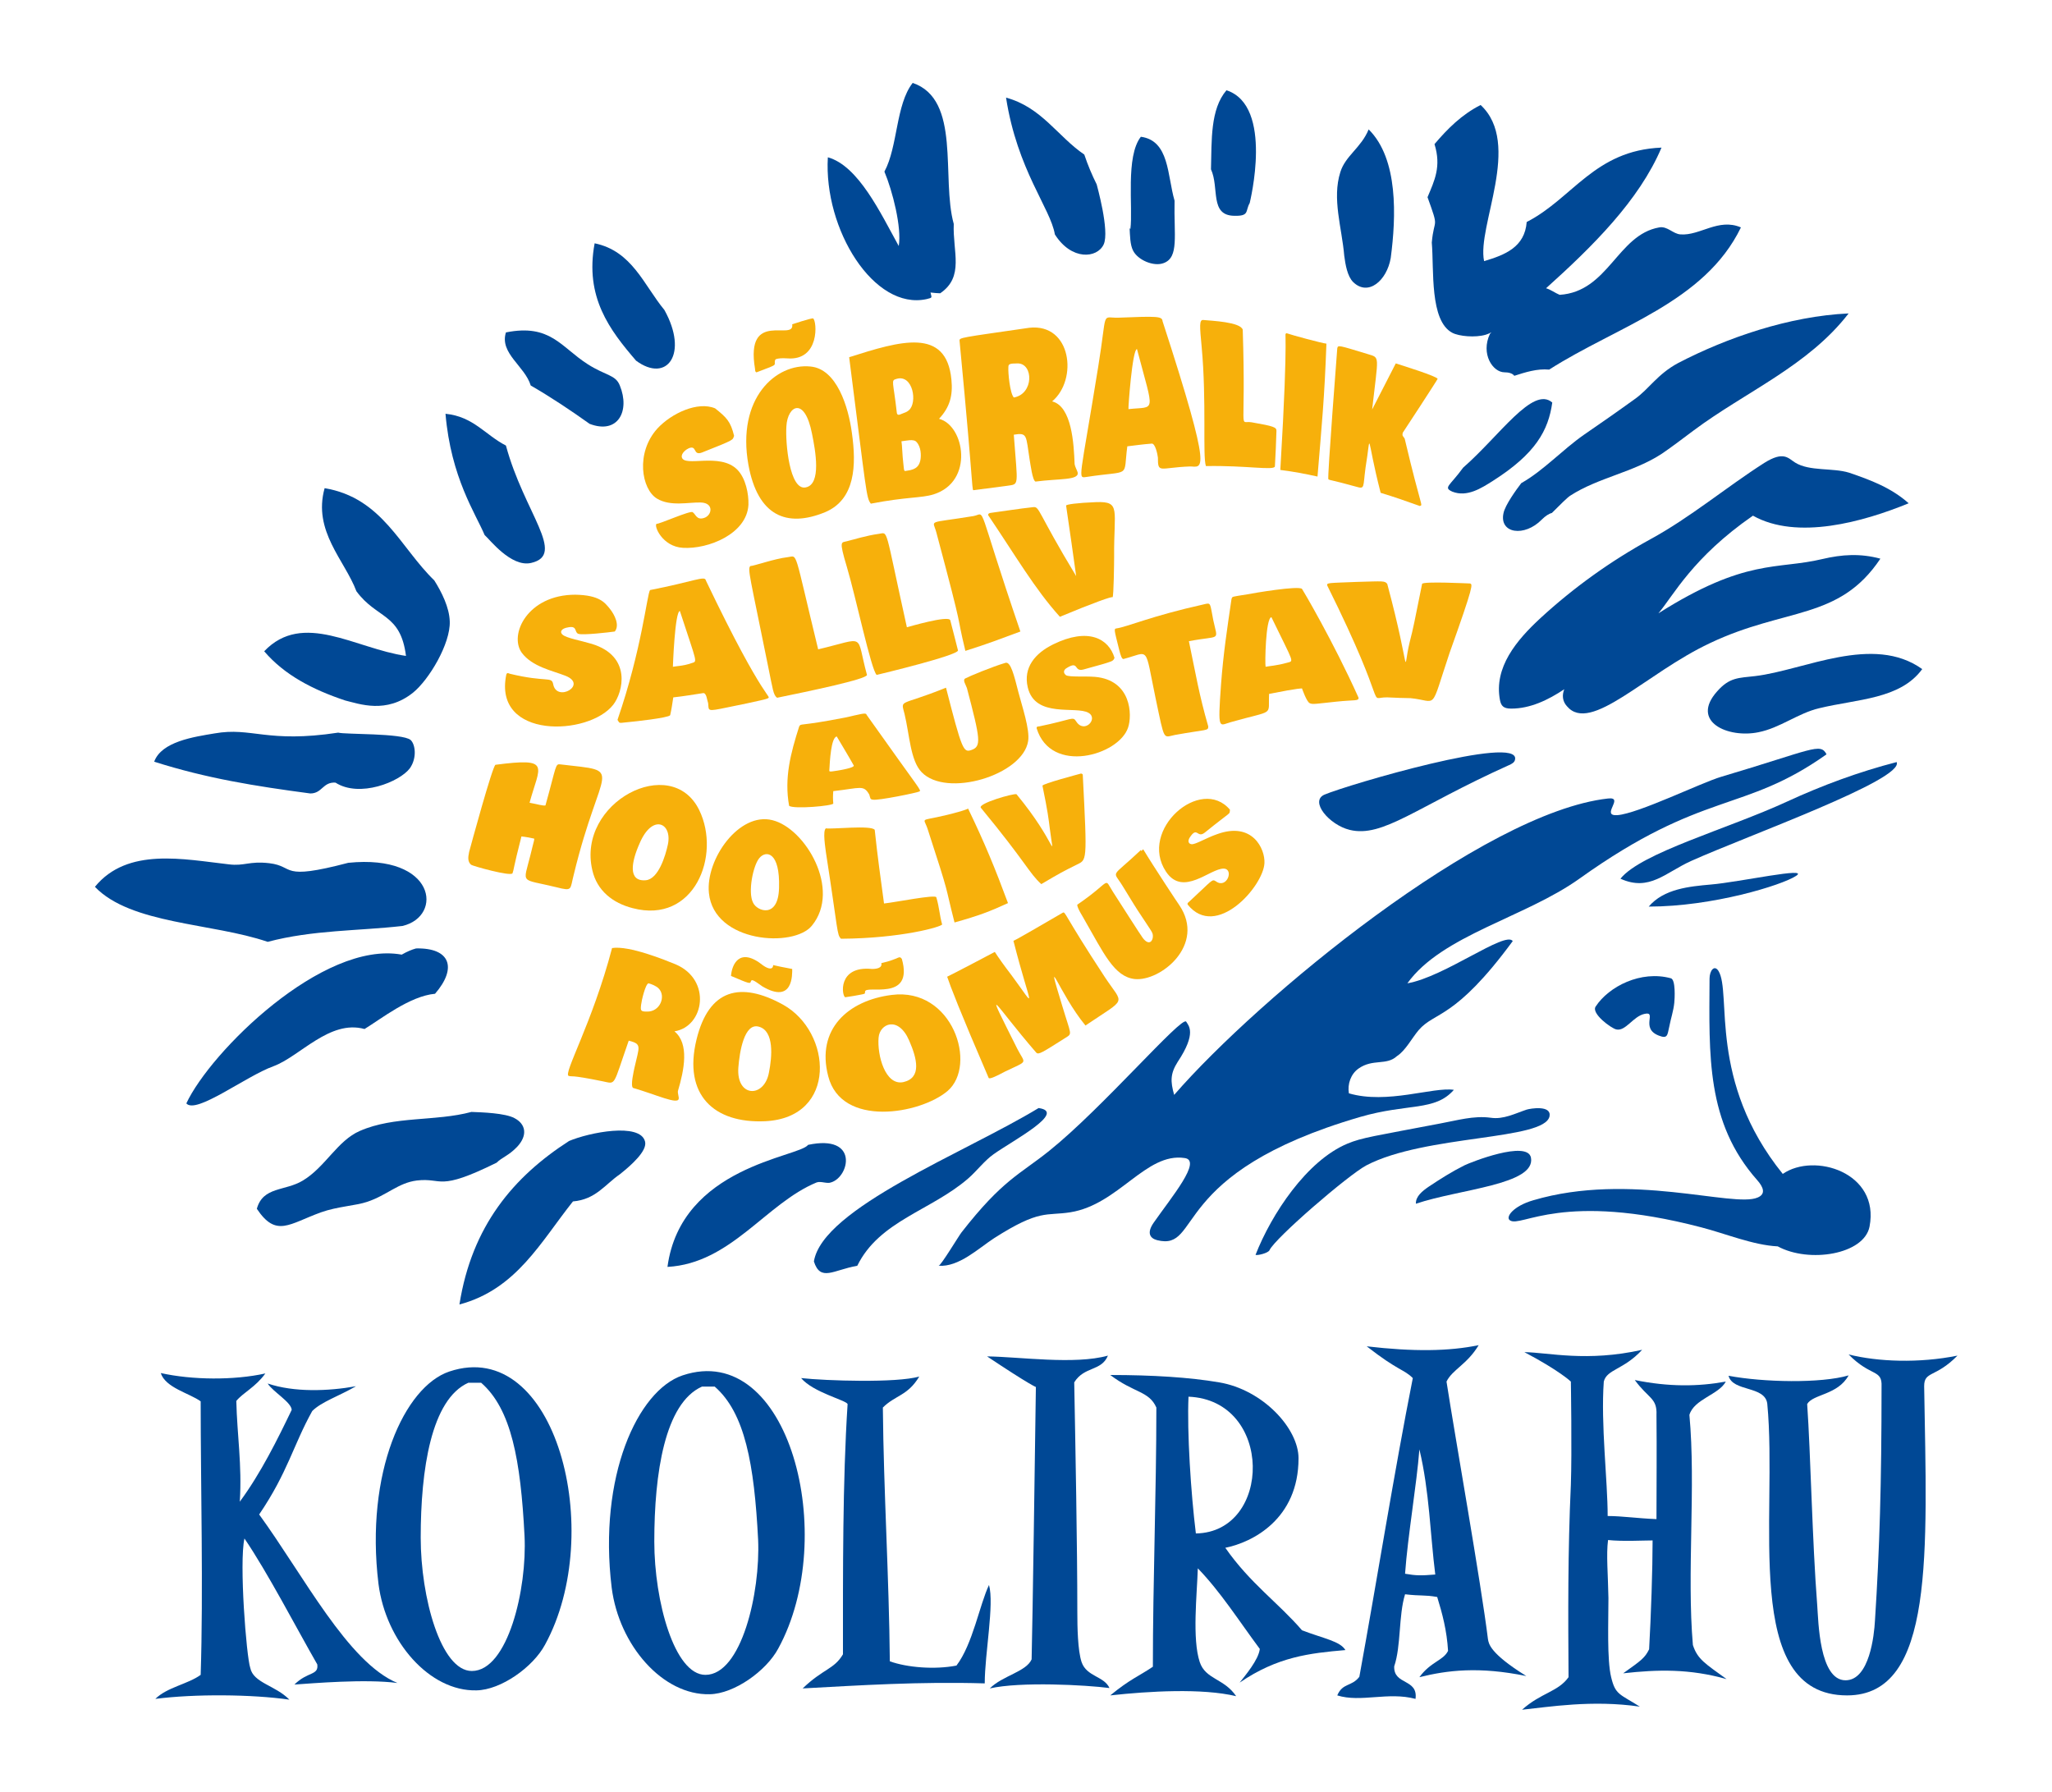
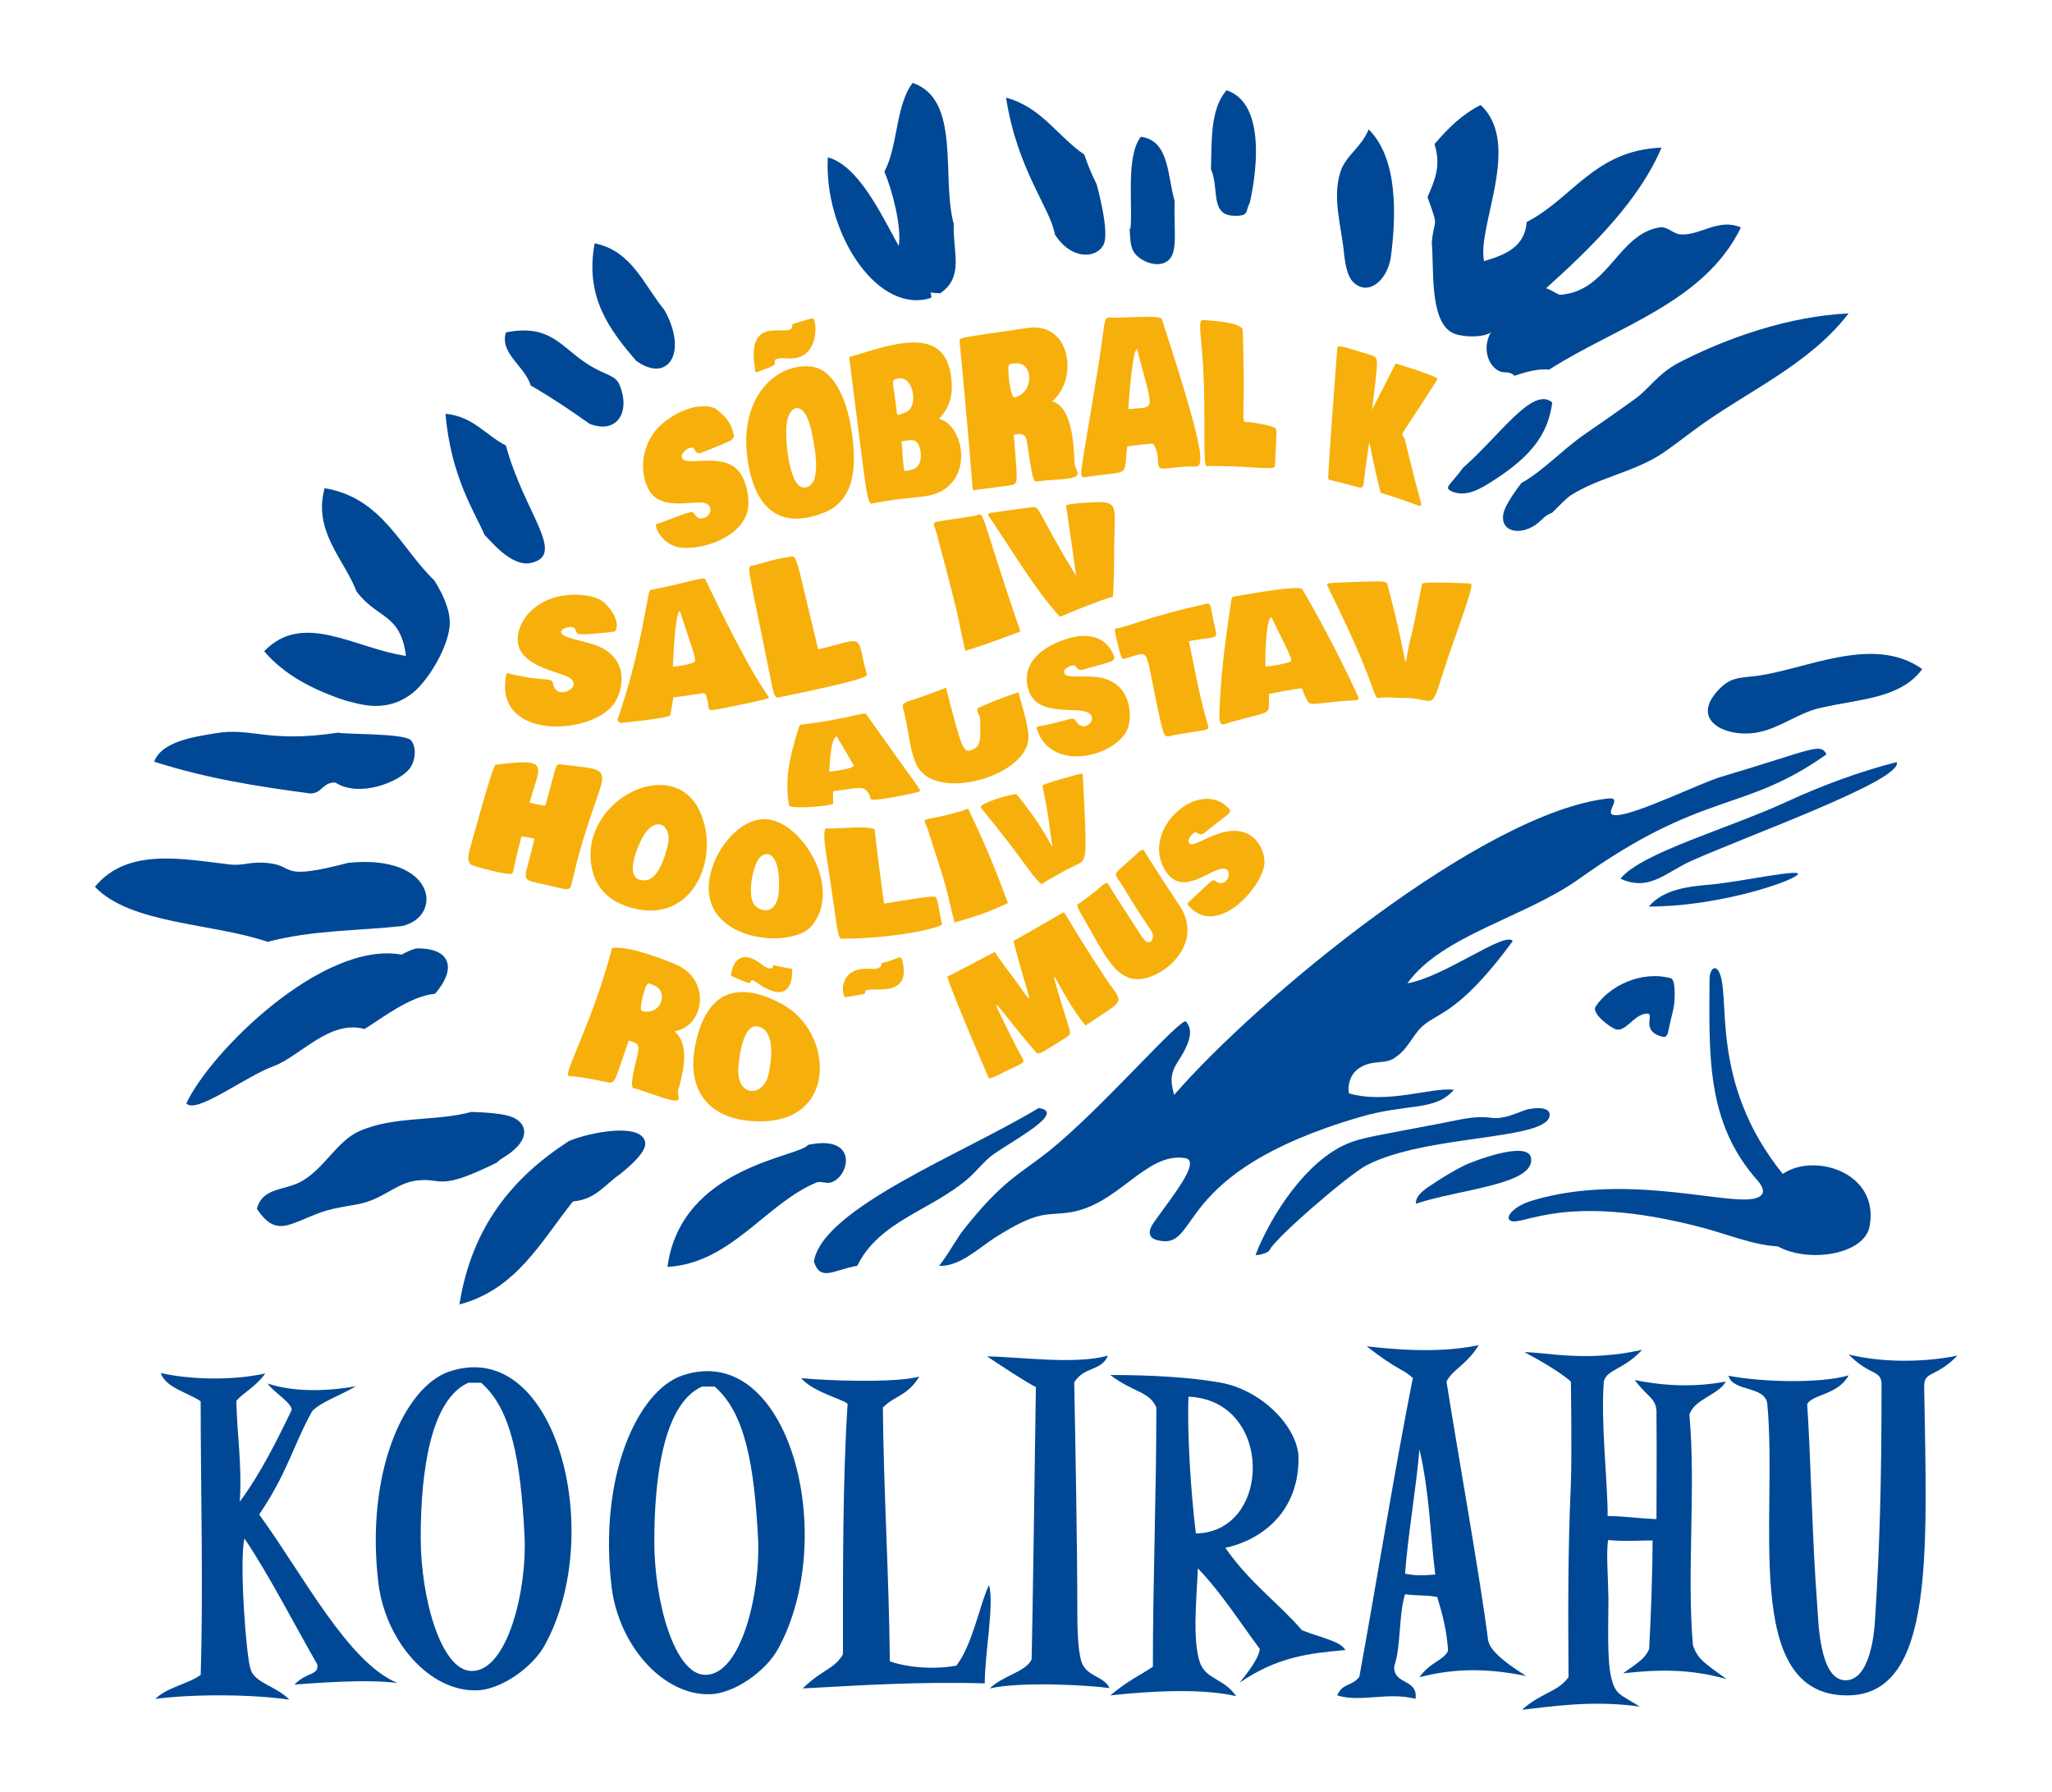
<svg xmlns="http://www.w3.org/2000/svg" version="1.1" id="Layer_1" x="0px" y="0px" viewBox="0 0 529.7 462.6" style="enable-background:new 0 0 529.7 462.6;" xml:space="preserve">
  <style type="text/css"> .st0{fill:#F7B00B;} .st1{fill:#004895;} </style>
  <g>
    <g>
      <path class="st0" d="M169.7,110.6c-5.7,6.3-4.1,15.7-0.1,18.1c3.5,2.1,8.2,0.9,11.3,1c3.5,0.1,2.9,3.4,0.8,4 c-1.9,0.6-2.1-1-2.9-1.5c-0.6-0.5-8.6,3.1-9.3,3c-0.8,0.4,1.4,5.9,6.8,6.2c6.5,0.4,16.5-3.6,16.9-11.1c0.1-2.8-0.7-6.9-2.9-9.1 c-4.5-4.5-13.7-0.5-14.3-3.2c-0.2-1.1,1.3-2.1,1.8-2.3c2.2-0.9,1,2,3.4,1.1c8.9-3.5,7.8-3.2,8.3-4.3c-0.9-3.7-1.9-4.7-4.9-7.1 C180.1,103.5,173.3,106.7,169.7,110.6z" />
      <path class="st0" d="M193.2,120c2.4,13.1,9.8,16.3,19.8,12.2c7.8-3.3,8.1-12.1,6.9-20.5c-0.9-6.7-3.9-16.5-10.7-17.1 C200.3,93.7,190.1,102.8,193.2,120z M203,110c0.3-5.3,4.7-7.8,6.6,1.9c0.9,4.4,2.5,13.1-1.6,13.9C203.8,126.7,202.7,114.2,203,110 z" />
      <path class="st0" d="M195.3,96.1c5.2-2,4.7-1.7,4.7-2.6c0-0.4,0.1-0.7,0.3-0.8c0.6-0.2,1.5-0.3,2.9-0.2c8.5,0.7,7.7-9.7,6.7-10.3 c-0.3-0.2-5.4,1.5-5.4,1.5c0.7,4.6-12.2-4-9.6,11.5C194.9,95.9,195.1,96.1,195.3,96.1z" />
      <path class="st0" d="M245.6,98c-1.3-13.6-13.2-10-26.4-5.8c4.5,35.1,4.4,36.3,5.6,37.8c9.3-1.8,13-1.4,16.2-2.4 c10.5-3.3,8-17.8,1.4-19.5C245.2,105.1,246,102.1,245.6,98z M231.5,106.5c-0.9-8.1-1.6-8.3-0.1-8.7c4.3-1.3,5.5,6.2,3.2,8.1 c-0.6,0.5-0.8,0.5-1.8,0.9C232.3,107,231.6,107.4,231.5,106.5z M237.6,118.7c-0.3,1.5-1,2.5-3.5,2.8c-0.7,0.1-0.7,0.4-0.9-1.7 c-0.3-2.4-0.3-4.8-0.5-5.9c1.1-0.1,3.2-0.7,3.9,0.2C237.8,115.4,237.8,117.6,237.6,118.7z" />
      <path class="st0" d="M251.5,126.5c0.1,0,8.3-1.1,8.4-1.1c3.3-0.5,2.8,0.4,1.8-13.2c3.6-0.6,3.1,0.2,4.1,6.5c0.2,1,0.7,5.3,1.5,5.6 c6.1-0.8,11.2-0.3,10.9-2.3c-0.1-0.5-0.7-1.5-0.8-2.2c-0.2-5.2-0.7-14.9-5.8-16.2c6.7-5.6,5-20.2-5.9-19 c-17.9,2.6-18.1,2.5-18,3.4C251.7,129.7,250.7,126.4,251.5,126.5z M260.3,94.8c0-0.8,0.2-1,2.4-1c4.1,0,4.2,7.9-1,8.8 C260.7,101.5,260.2,96.2,260.3,94.8z" />
      <path class="st0" d="M283.5,94.6c-4.8,29.8-5.4,28.8-3,28.5c11.7-1.8,9.4,0.5,10.5-7.9c2.5-0.3,3.8-0.5,6.3-0.7 c0.9-0.1,1.5,2.7,1.6,3.6c0,4.2,0.4,2.6,8.2,2.3c3.1-0.1,6.4,3.7-7-37.5c-0.1-1.3-1.4-1.3-11.5-0.9 C284.2,82.1,285.9,79.8,283.5,94.6z M293.5,90.1c4.5,17.1,4.9,14.7-2.2,15.5C291.2,105.4,292.3,90.1,293.5,90.1z" />
      <path class="st0" d="M310.2,89.6c1.3,14,0.2,28.3,1.1,30.7c10.4-0.2,17.5,1.2,17.8,0.1c0.2-3.8,0.3-5.6,0.4-9.2 c0-0.9-0.6-1.2-6.4-2.2c-3.5-0.6-1.4,3.9-2.3-23.9c-0.6-2-8-2.3-10.1-2.5C309.5,82.4,309.7,84.2,310.2,89.6z" />
-       <path class="st0" d="M342.4,88.7c-1.1-0.1-8.9-2.2-10.3-2.7c-0.8,0.7,0.7-3.2-1.6,35.3c3.9,0.5,5.8,0.9,9.6,1.7 C341.2,109.6,341.9,102.8,342.4,88.7z" />
      <path class="st0" d="M342.9,123.7c0.4,0.3,0.6,0.1,7.1,1.9c2.4,0.7,1.8,0.3,2.5-4.9c1.6-9.6,0-8.6,3.9,6.5 c3.9,1.2,5.9,1.9,10.1,3.4c0.9-0.4,0.5,1.2-3.9-17.4c-0.7-1-0.6-0.7-0.5-1.5c0.1-0.1,9.1-13.9,9-13.9c0.1-0.6-9.5-3.6-10.8-4 c-2.4,4.7-3.7,7.2-6.1,11.9c1.6-14.2,2.1-13.3-1.1-14.3c-7.6-2.3-7.7-2.4-7.9-1.5C345.2,90,342.6,123.4,342.9,123.7z" />
      <path class="st0" d="M142.8,176.6c-0.4-2.1-1.7-0.4-11.2-2.7c-0.3-0.1-0.7-0.4-0.9,0.2c-3.5,16.8,21.3,15.9,27.6,7.8 c2.5-3.2,4.9-12.5-5.5-15.7c-3-0.9-6.6-1.5-7.6-2.4c-0.7-0.6-0.5-1.6,1.6-1.9c2.3-0.4,1.4,1.3,2.5,1.7c1.2,0.4,8-0.4,9.4-0.6 c1.3-1.6,0-4.3-1.3-5.9c-1.3-1.6-2.7-3.5-8.9-3.6c-12.3,0-17.2,10.3-13.8,15c2.7,3.6,7.9,4.6,11.2,5.9 C151.9,176.7,143.7,181.4,142.8,176.6z" />
      <path class="st0" d="M167.8,152.3c-0.8,1.2-2.1,15.2-8.4,33.5c0.7,1.1,0.1,0.8,3.6,0.5c0.2,0,9.6-1,10-1.7 c0.4-1.8,0.5-2.7,0.8-4.6c2.8-0.3,5-0.7,7.7-1.1c0.9-0.1,1,1.8,1.3,2.6c0.2,2-0.4,2.2,4.9,1.1c0.1,0,9.9-2,10.4-2.3 c1.3-0.8-0.4,1.9-15.9-30.5C182,148.5,179.1,150.1,167.8,152.3z M178.4,171.2c-2,0.7-3.7,0.7-4.7,0.9c0-0.1,0.5-14.2,1.8-14.4 C180.1,171.8,180.1,170.6,178.4,171.2z" />
      <path class="st0" d="M211.2,167.6c-6.4-26.3-5.2-24.1-7.8-23.8c-3.5,0.4-8.8,2.3-9.7,2.3c-0.8,0.7-0.1,2.7,4.6,26 c1.2,5.8,1.3,7.3,2.3,8c8.3-1.7,23.2-4.8,23.2-5.9C220.8,163.3,223.9,164.6,211.2,167.6z" />
-       <path class="st0" d="M218.6,139.7c-1.4,0.4-2.1-0.4,0,6.6c2.3,7.7,6.3,26.7,7.7,27.9c1.3-0.3,20.8-5,21-6.3 c-0.7-2.7-1.1-4.4-2-7.8c-0.4-1.4-11.1,1.8-11.2,1.8c-5.9-26.6-4.7-24.4-7.3-24.1C223.8,138.2,220.2,139.3,218.6,139.7z" />
      <path class="st0" d="M251.3,133.2c-12.2,2-10.5,0.8-9.6,4.2c7.6,28.4,4.8,19.4,7.5,30.6c6-1.9,8.8-3,14.2-5 C251.7,128.8,254.7,132.6,251.3,133.2z" />
      <path class="st0" d="M266.7,130.9c-3.7,0.4-7.4,1-11.1,1.5c-0.4,0.1-0.6,0.3-0.5,0.6c7.1,10.5,12,19,18.5,26.2 c8.4-3.5,13.9-5.5,13.6-5c0.3-0.5,0.4-8.9,0.4-10.5c-0.1-12.2,1.8-14.3-4.6-14.1c-5.1,0.2-7.8,0.6-7.8,0.9 c0.2,1.3,2.6,17.9,2.6,18.2C267.7,132,268.4,130.7,266.7,130.9z" />
      <path class="st0" d="M215.1,207.4c-0.1-1.3-0.1-1.9,0-3.2c7.1-0.8,7.8-1.7,9.3,0.9c0.3,1,0.2,1.2,0.9,1.3c1.3,0.3,11.5-1.8,12-2.1 c0.6-0.4,0.7,0.4-13.6-19.8c-0.1-0.7-1.8-0.1-5.5,0.7c-12.3,2.4-11.3,1.4-11.9,2.3c-2.2,6.9-3.9,13.3-2.6,20.5 C205,208.9,215,208,215.1,207.4z M216,190.1c1.7,2.9,2.6,4.3,4.4,7.5c0.1,0.6-3.6,1.2-4.2,1.3c-2.5,0.4-2.1,0.3-2.1-0.4 C214.2,196.8,214.5,190.3,216,190.1z" />
-       <path class="st0" d="M250.7,193.6c-2,0.7-2.4-0.1-6.5-16.1c-12.1,4.9-11.7,2.8-10.7,6.8c1.3,5.4,1.5,12,4.4,15 c6.4,6.7,26.1,0.8,27.5-8c0.5-3-1.6-9.1-2.5-12.6c-1.1-4.3-2-8.1-3.4-7.6c-3.4,1-9.4,3.5-10.3,4c-0.8,0.4,0.1,1.6,0.4,2.5 C253.1,190.9,253.4,192.7,250.7,193.6z" />
+       <path class="st0" d="M250.7,193.6c-2,0.7-2.4-0.1-6.5-16.1c-12.1,4.9-11.7,2.8-10.7,6.8c1.3,5.4,1.5,12,4.4,15 c6.4,6.7,26.1,0.8,27.5-8c0.5-3-1.6-9.1-2.5-12.6c-3.4,1-9.4,3.5-10.3,4c-0.8,0.4,0.1,1.6,0.4,2.5 C253.1,190.9,253.4,192.7,250.7,193.6z" />
      <path class="st0" d="M275.4,172.4c3.2-2,1.7,1.1,4.3,0.4c8.4-2.3,7.5-2.1,8-3c-1.5-5-6.8-7.9-15.8-3.5c-4.7,2.3-7.8,6-6.6,11.1 c1.9,8.1,12.5,4.7,15.7,6.6c2.6,1.5-1.1,5.5-3.2,2.2c-0.9-1.4-0.8-0.5-9.6,1.3c-0.2,0-0.7,0-0.6,0.5c3.7,12,21.2,7,23.6-0.2 c1.1-3.2,0.9-12.3-8.6-13.1c-2.7-0.2-6.4,0.1-7.4-0.4C274.4,173.7,274.5,172.9,275.4,172.4z" />
      <path class="st0" d="M313.2,160.1c-0.9-4.5-0.5-4.6-2.5-4.1c-13.5,3-19.7,5.8-22.5,6.2c-0.7,0.1-0.6,0.3,0.7,5.5 c0.4,1.6,0.7,2.4,1.1,2.4c6.9-1.8,5.4-3.8,8.3,10.1c2.4,11.4,1.9,10.1,5,9.5c8.3-1.5,8.6-1,8.6-2.2c-2.4-8.3-3.2-13.4-5-22 C315.2,163.9,314.4,165.7,313.2,160.1z" />
      <path class="st0" d="M322,153.4c-4.3,0.7-3.8,0.5-4.1,1.2c-1.1,7.5-2.1,14-2.7,22c-0.9,12.4-0.5,10.6,2.5,9.8 c11.6-3.3,9.6-1.4,9.9-7.3c8.1-1.6,8.5-1.4,8.5-1.4s1.2,3.5,2,3.8c0.7,0.4,2,0.1,6.9-0.4c4.8-0.5,5.7-0.1,5.7-1 c-6.6-14.7-14.5-28-14.6-28.1C335.2,151.1,323.5,153.1,322,153.4z M328.2,159.3c6,12.4,5.9,11.2,3.9,11.8c-2.5,0.7-4.4,0.8-5.4,1 C326.5,171.4,326.7,159.5,328.2,159.3z" />
      <path class="st0" d="M367.1,150.7c-2.1,10.4-2.2,11.1-3.2,15c-2,8.2,0.6,8.9-5.8-15c-0.7-0.8-0.8-0.7-7.9-0.5 c-7.5,0.3-7.7,0.2-7.6,0.9c16.7,33.6,9.9,28.8,15.5,28.9c2.5,0.1,4.2,0.2,6,0.2c7.2,0.7,4.9,3.8,10.1-11.7 c6.4-17.9,5.9-17.6,5.3-17.9C379,150.6,367.4,150,367.1,150.7z" />
      <path class="st0" d="M136.9,220.8c-1.9,7.6-2.7,5.9,6.7,8.2c4.3,1.1,3.5,0.6,4.5-3.2c7-29,13.6-26.5-3.4-28.5 c-1.4-0.2-1,0.2-3.9,10.6c-0.8,0.1-1.9-0.3-4.1-0.7c2.6-9.6,5.8-11.7-8.8-9.8c-0.8,0.4-6.4,21-6.8,22.5c-0.3,1.4-0.4,2.5,0.5,3.3 c0.3,0.3,10.3,3.1,10.7,2.2c0.4-1.1,0.1-0.9,2.3-9.5c1.1,0.1,2,0.3,3,0.5C138.2,216.4,137.9,216.5,136.9,220.8z" />
      <path class="st0" d="M180.5,209.1c-7.2-14.8-31.7-2-27.6,15.5c1.2,5.3,5.3,8.5,10.4,9.8C179.2,238.6,186.2,220.8,180.5,209.1z M172.4,218c-0.6,2.8-2.4,8.9-5.7,9.2c-4.7,0.4-3.7-4.8-1.6-9.5C168.4,209.9,173.6,212.4,172.4,218z" />
      <path class="st0" d="M209.6,238.9c7.6-9.3-1.7-25.1-10.2-27.2c-8.6-2.2-17.3,10.1-16.4,18.8C184.3,243.4,205,244.7,209.6,238.9z M201.1,229.2c-0.2,8-5.7,6-6.7,3.8c-1.4-2.7,0-9.6,1.6-11.5C197.7,219.4,201.4,219.8,201.1,229.2z" />
      <path class="st0" d="M213.2,220c3.2,20.6,2.8,21.2,3.9,22.3c15.6-0.1,26-3.1,26.1-3.7c-0.7-2.5-0.7-4.3-1.5-7 c-0.2-0.8-10.6,1.3-13.5,1.6c-1-7.5-1.6-11.5-2.4-19c-0.8-1.3-11.2-0.1-12.6-0.4C212.3,214.4,213.1,219,213.2,220z" />
      <path class="st0" d="M248,209.4c-10.9,3.1-9.8,1-8.6,4.4c6.1,18.7,4.3,13.8,7,24.3c6.4-1.8,9-2.8,13.8-5 c-3.3-8.9-6-15.5-10.3-24.4C249.6,208.9,248.9,209.1,248,209.4z" />
      <path class="st0" d="M268.8,228.2c4.9-2.9,5.7-3.3,8.9-4.9c2.9-1.5,3,0,1.8-23.4c-0.2-0.2-0.4-0.3-0.6-0.2 c-0.7,0.2-9.8,2.6-9.8,3.1c1.4,6.8,1.6,8.7,1.9,11.1c1.1,9,1.9,3.8-8.6-8.9c-0.7-0.3-10.1,2.4-9.2,3.5 C265,222.8,265.6,225.3,268.8,228.2z" />
      <path class="st0" d="M163.8,275.5c-0.2,1-1.1,4.7-0.4,5.3c5.9,1.7,11.6,4.4,11.8,2.8c0.1-0.4-0.3-1.4-0.2-2 c1.6-5.4,3-12.2-0.9-15.4c7.7-1.2,9.7-13.3,0.3-17.3c-2.7-1.1-12-4.9-16.4-4.2c-5.1,19.4-12.7,32.5-11.2,33c1,0.3,0-0.4,8.8,1.4 c3.5,0.7,2.5,1.5,6.7-10.5C165.8,269.5,165,270.1,163.8,275.5z M165.5,259.3c0.1-1,1.1-5.3,1.9-5.5c0.8,0.2,2,0.7,2.6,1.3 c2,2,0.4,6.1-3,6C165.4,261.1,165.3,260.9,165.5,259.3z" />
      <path class="st0" d="M179.8,268.3c-3.5,14.3,4.5,21.7,17.7,21.1c18.8-0.9,17.3-23.1,4.6-30.1C191.2,253.3,183,255.2,179.8,268.3z M190.6,275.5c0.3-3.9,1.5-11.6,5.3-10.5c4,1.1,3.4,7.8,2.6,11.8C197.3,283.5,190,283.3,190.6,275.5z" />
      <path class="st0" d="M204.5,250.1c-2.2-0.4-4.1-0.8-4.9-1c-0.1,1.3-1.3,1-2.6,0.1c-6.2-5-8.1-0.1-8.3,2.7c4.9,2.1,4.9,2,5.1,1.5 c0.2-0.7,0.5-0.6,3,1.2C204.8,259.3,204.5,251.4,204.5,250.1z" />
-       <path class="st0" d="M213.8,277.8c3.4,13.3,23.7,9.8,30.8,3.8c7.8-6.7,1.3-26.8-14.4-24.8C219,258.2,210.6,265.6,213.8,277.8z M226.8,267.8c0.3-3.6,5.1-5.7,7.9,0.8c2,4.6,3.3,9.6-1.5,10.7C228.5,280.3,226.4,272.3,226.8,267.8z" />
      <path class="st0" d="M232.8,247.5c-0.8-1-0.5,0-5.3,1.1c0.3,1.2-1.1,1.5-2.4,1.5c-9-0.9-7.8,7.1-6.9,7.3c2.1-0.3,2.5-0.4,3.6-0.6 c1.5-0.3,1.5-0.2,1.5-0.8C223.2,254,236,258.8,232.8,247.5z" />
      <path class="st0" d="M280.2,264.7c10.9-7.4,9.9-5.1,5-12.5c-10.9-16.6-10.1-17-10.9-16.6c-13.9,8.1-12.6,7.2-12.7,7.2 c4.5,17.7,6.4,18.2-0.5,8.9c-2-2.6-3.4-4.6-4.3-6c-0.3,0.2-12,6.3-12.3,6.4c0.8,2.4,3.2,8.7,10.7,26.1c0.2,0.5,2.3-0.6,4.2-1.6 c6.2-3,5.3-1.8,3.2-5.9c-9.2-18.4-6.1-11.7,4.9,1c0.6,0.6,1.5,0,7.5-3.8c1.9-1.2,1.5-0.6-0.8-8.3 C269.5,244.1,273.3,256.3,280.2,264.7z" />
      <path class="st0" d="M292.9,252.7c6.6,0.7,18.5-8.8,11.5-19.1c-0.1-0.1-6.6-9.9-9.3-14.4c-0.6,0.6-0.4,0.5-0.6,0.2 c-7.9,7.5-7.3,5-4.7,9.3c1.2,1.9,2.6,4.3,3.9,6.3c3.8,5.8,3.9,5.6,3.9,6.7c0,1.2-1,2.5-2.6,0.4c-0.8-1.1-4.8-7.4-7.7-11.9 c-2.5-3.9-0.1-2.9-9.2,3.3c-0.2,0.7,1.8,3.7,1.9,4C284.9,246,287.6,252.1,292.9,252.7z" />
      <path class="st0" d="M307.1,216.2c2-3.1,1.9,0.3,3.9-1.3c7.3-5.9,6.3-4.5,6.5-5.9c-7.5-8.9-23.7,5.2-16.5,16 c4.4,6.6,11.4-0.9,14.9-0.8c2.7,0.1,0.8,5.3-2,3.3c-1.1-0.7-0.8-0.4-7,5.3c-0.1,0.1-0.5,0.3-0.3,0.7c7.3,9.1,19.5-4.7,19.8-10.7 c0.2-3.7-3.1-10.8-12.2-7.5c-2.9,1-5.6,2.7-6.6,2.6C306.7,217.8,306.6,217,307.1,216.2z" />
    </g>
    <g>
      <path class="st1" d="M384.1,423.1c-1.8-14.6-8.5-52.3-10.7-66.5c1.5-3.1,5.3-4.4,8.3-9.4c-7.7,1.6-16.9,1.7-28.9,0.3 c8.2,6.4,9.6,5.9,11.9,8.2c-4.8,24.2-9.3,52.5-13.8,77.1c-2,2.6-4.3,1.5-5.7,4.8c6.1,1.9,13.1-1,20.2,0.9c0.7-5.3-5.7-3.5-5.5-8.4 c1.8-5.3,1.1-13.1,2.8-18.6c4.3,0.5,4.9,0.1,8.3,0.7c1.3,4.2,2.5,8.7,2.8,13.9c-1.2,2.5-4.5,2.8-7.4,6.8 c7.2-1.8,15.4-2.8,27.6-0.3C384.5,426.7,384.3,424.2,384.1,423.1z M362.7,406.2c0.7-9.8,3-23,3.7-32.1c2.6,10.8,2.8,22.1,4.1,32.3 C366.8,406.7,365.6,406.7,362.7,406.2z" />
      <path class="st1" d="M437,424.6c-1.6-18.5,0.8-41.1-0.9-59.4c1.2-4.1,7.6-5.2,9.4-8.6c-7.1,1.3-14.7,1.4-23.5-0.4 c3.5,4.8,5.8,4.6,5.6,9c0.1,9.7,0,17.3,0,26.9c-5-0.2-8.9-0.8-12.6-0.8c0-9.1-1.8-23.7-1-34.7c0.8-3.2,5.1-3,9.9-8.2 c-14.3,3.2-24.1,0.7-30.4,0.6c9.1,4.8,12,7.6,12,7.6s0.3,18.2,0,26.6c-0.8,17.5-0.7,33.4-0.6,49.7c-2.7,3.8-7.1,4-12,8.4 c6.8-0.7,18.1-2.6,30.4-0.8c-5.2-3.3-6.3-3-7.4-7.6c-1.1-4.5-0.7-14.4-0.7-20.4c-0.1-6.1-0.6-11.2-0.1-15c3.9,0.4,9,0.1,11.5,0.1 c0,7.3-0.4,19.3-0.9,28.1c-1.1,2.2-1.9,2.8-6.7,6.2c8.9-1,17.2-1.2,26.7,1.5C440.2,429.4,438.2,428.3,437,424.6z" />
      <path class="st1" d="M505.3,349.9c-9.9,2-20.5,1.6-28.1-0.3c5.8,5.9,8.7,3.7,8.5,8.3c0,25.2-0.5,41.8-1.7,60.4 c-0.2,3.7-1.4,15.4-7.6,15.4c-6.8,0-7-15.4-7.3-19.3c-1.3-16.7-1.7-39.1-2.6-52c1.5-2.6,7.9-2.3,10.7-7.4c-7.1,2.1-22,1.8-31,0.1 c1.1,4.2,9.4,2.5,10,7.2c2.8,29-6.9,75.3,20.6,75.3c22.7,0,20.6-37,19.9-79.8C496.7,353.8,499.6,355.7,505.3,349.9z" />
      <path class="st1" d="M279.2,429c-1-3-1.1-9.1-1.1-12.8c0-17.2-0.5-43.1-0.8-59.4c2.6-4.2,7-2.8,8.7-6.9 c-8.6,2.4-22.8,0.3-31.2,0.2c11.1,7.4,12.6,7.9,12.6,7.9c-0.9,64.6-1,64.6-1.1,70.3c-1.4,3.2-7.5,4.2-10.8,7.5 c7.9-1.8,24.8-0.9,30.9-0.1C285,432.6,280.5,432.8,279.2,429z" />
      <path class="st1" d="M116,354c-11.6,3.9-21.8,26.1-18.3,54.8c1.9,14.9,13.2,27.8,25.3,27.5c6.3-0.1,14.6-6,17.7-11.8 C156.5,395.6,143.5,344.8,116,354z M121.8,431.3c-8,0-13.2-19-13.2-34.4c0-17.6,2.7-35.7,12.3-40c0.6,0,2.7,0,3.3,0 c7.8,6.8,10.2,20,11.2,39.5C136.1,410.1,131.1,431.3,121.8,431.3z" />
      <path class="st1" d="M66.9,390.9c7.4-10.9,8.8-17.9,13.7-26.7c2.4-2.4,6.8-3.8,11.3-6.4c-7.2,1.3-16,1.6-22.8-0.7 c1.3,2.1,6.1,4.8,6.2,6.8c-3.6,7.5-8,16.4-13.4,23.7c0.6-9.5-0.7-17.2-0.9-26c1.8-2.2,4.9-3.5,7.5-7.1c-8.1,1.8-18.9,1.7-27-0.1 c1.2,3.8,7.4,5.2,10.3,7.3c0,21.4,0.7,49.1,0,70.6c-3.3,2.4-8.7,3.2-11.7,6.2c10.1-1.3,24.9-1.2,34.6,0.2 c-3.6-3.7-9.3-4.3-10.1-8.2c-1-2.9-2.9-27.2-1.5-33.4c6,8.8,13.4,23.1,18.8,32.5c0.4,2.9-2.5,1.8-5.9,5.2 c4.5-0.3,18.3-1.5,26.6-0.4C89.8,429.1,78.4,406.7,66.9,390.9z" />
      <path class="st1" d="M347.3,425.9c-1.4-2.3-5.4-2.9-11.2-5.1c-6.1-7.1-13.4-12.1-19.8-21.3c7-1.4,18.9-7.4,18.9-23.1 c0-7.7-9.2-17.7-20.5-19.6c-7.6-1.3-17.2-1.9-28.1-1.9c6.2,4.7,10,4.1,11.9,8.4c0,22-0.9,44.9-0.9,66.9c-3.7,2.5-5.9,3.2-11,7.4 c10-1.1,23.7-1.9,32.5,0.2c-3.1-4.6-7.9-4.3-9.4-8.8c-2-6-0.7-17.5-0.5-24.2c5.9,6.1,10.5,13.4,16,20.8c-0.3,2.8-3.8,6.9-5.2,8.7 C329.8,427.6,338.1,426.7,347.3,425.9z M308.7,395.8c-1.3-10.5-2.3-26.2-1.9-35.3C328.8,361.4,328.4,395.5,308.7,395.8z" />
      <path class="st1" d="M255.3,409.1c-2.4,5-4.2,15.3-8.4,20.8c-5.6,1.1-12.8,0.5-17.2-1.1c-0.2-21.8-1.6-43.8-1.8-65.5 c3.2-3.2,6.4-3,9.4-8c-5.9,1.7-24,1.1-30.5,0.4c3.1,3.7,11.6,5.7,12,6.7c-1.3,20-1.2,43.3-1.2,64.6c-2.3,3.9-5.1,3.7-10.4,8.8 c14.8-0.8,30.2-1.8,47-1.3C254.2,426.8,256.7,414.1,255.3,409.1z" />
      <path class="st1" d="M176.2,355c-11.6,3.9-21.8,26.1-18.3,54.8c1.9,14.9,13.2,27.8,25.3,27.5c6.3-0.1,14.6-6,17.7-11.8 C216.7,396.6,203.7,345.8,176.2,355z M182.1,432.3c-8,0-13.2-19-13.2-34.4c0-17.6,2.7-35.7,12.3-40c0.6,0,2.7,0,3.3,0 c7.8,6.8,10.2,20,11.2,39.5C196.3,411.1,191.4,432.3,182.1,432.3z" />
    </g>
    <g>
      <path class="st1" d="M489.6,196.7c-9.7,2.5-19.2,6-28.3,10.2c-15.4,7.1-37.6,13.2-43,19.9c7.5,3.4,11.6-1.6,18.3-4.6 C451.1,215.7,491.6,201.2,489.6,196.7z" />
      <path class="st1" d="M463.6,226.1c3.9-2.5-14.7,1.6-21.9,2.2c-5.6,0.5-12.2,1.1-16.1,5.7C442.1,234,459.9,228.5,463.6,226.1z" />
      <path class="st1" d="M411.9,259.8c-1.2,1.8,4,5.6,5.3,5.9c2.4,0.6,4.4-3.4,7.3-4c3.4-0.8-1.2,3.7,3.7,5.6c2.3,0.9,2.2-0.1,2.7-2.3 c0.4-2.1,1.1-4.1,1.3-6.2c0.1-0.9,0.4-6-0.9-6.3C423.6,250.4,415.3,254.6,411.9,259.8z" />
      <path class="st1" d="M389.8,315c2.9,1.9,13.5-7.6,49.4,1.8c6.2,1.6,13.4,4.6,19.7,4.9c8.1,4.4,22.3,2.1,23.7-5.1 c2.7-14-14.3-19.2-22.4-13.6c-19.4-24-13.1-46.7-16.6-52.4c-1.1-1.7-2.3,0-2.3,2c-0.1,19.8-0.9,37.1,12.3,52 c1.6,1.8,2.3,3.6,0.1,4.5c-6.2,2.7-32.9-6.7-57.9,0.7C390.6,311.3,388.5,314.2,389.8,315z" />
      <path class="st1" d="M297.8,315.6c-1.8,2.6-1,4,0.9,4.5c11.7,2.9,2.7-17.3,52.4-31.8c12.4-3.6,19.3-1.4,24.2-7 c-5.4-0.8-17.2,3.8-27.1,0.9c-0.4-2.4,0.5-5,2.5-6.4c3.7-2.6,7.2-0.7,9.9-3.2c2.2-1.4,3.9-4.7,5.6-6.7c4.2-4.9,9.3-2.6,24.3-23 c-1.9-2.7-17.7,9.3-27.2,10.9c8.9-12.4,30.4-17,44.4-27c32.2-23,42.2-16.8,63.8-32.1c-1.6-3.1-3.6-1.2-27.2,5.8 c-5.1,1.5-21.4,9.5-26.8,9.9c-4.5,0.3,2-4.8-2.4-4.3c-32.3,3.6-90.2,51.4-112,76.5c-1-3.5-1-5.5,0.9-8.5c5-7.5,2.8-9.4,2.2-10.4 c-1.1-1.6-21.7,22.4-35.3,33.3c-7.7,6.2-12,7.4-22.7,21.1c-0.7,0.9-5.4,8.7-5.9,8.6c5.2,0.4,10.3-4.5,14.3-7.1 c11.9-7.6,13.4-5.7,19.7-6.7c12.5-2,19.5-15.5,29.5-14C310.4,299.5,302.4,309,297.8,315.6z" />
      <path class="st1" d="M327.7,322.7c1.4-3.1,20.3-19.4,25-21.9c15.3-8,46.1-6.4,47.3-12.7c0.5-2.9-4.9-2-5.9-1.7c-3,1-6,2.6-9.3,2.1 c-4.4-0.6-8.7,0.7-13.1,1.5c-16.7,3.2-20.1,3.6-23.9,5.2c-10.5,4.4-19.6,18.2-23.7,28.7C324.7,324.1,327.4,323.4,327.7,322.7z" />
      <path class="st1" d="M395.2,298.8c-0.9-4.6-15.6,1.2-17.2,2c-3.2,1.6-6.2,3.5-9.2,5.5c-1.6,1.1-3.4,2.5-3.3,4.4 C376.7,306.9,396.5,305.8,395.2,298.8z" />
      <path class="st1" d="M171.5,80c-5.3-6.4-8.3-15.2-18-17.2c-2.6,13.9,3.9,22.4,10.7,30.3C172.2,99,177.8,91.3,171.5,80z" />
      <path class="st1" d="M239.2,77.2c1.6-0.4,1.3-0.3,1-1.7c1,0.1,1.8,0.2,2.5,0.2c6.3-4.3,3.2-10.7,3.5-17.9 c-3.3-11.9,2-32.1-10.6-36.4c-4.4,5.6-3.8,16.4-7.3,22.9c2.1,5,4.5,14.4,3.7,19.2c-4.7-8.5-10.4-20.7-18.3-22.9 C212.6,59.2,225.6,80.2,239.2,77.2z" />
      <path class="st1" d="M152.2,109.4c7.3,2.8,10.5-3.3,7.8-9.9c-1.1-2.8-3.6-2.5-8.3-5.5c-6.9-4.4-9.6-10.5-21.1-8.2 c-1.7,5.4,4.9,8.7,6.4,13.7C142.2,102.5,147.3,105.9,152.2,109.4z" />
      <path class="st1" d="M292.5,64.7c1.2,2.4,5.3,4.2,7.9,3.2c4-1.5,2.6-7.1,2.8-16.1c-1.9-6.5-1.3-15.5-8.7-16.5 c-4,5.1-2,18.2-2.7,23.8l-0.2-0.2C291.7,60.7,291.7,63.2,292.5,64.7z" />
      <path class="st1" d="M272.3,60.5c4.3,6.8,10.9,6.2,12.6,2.6c1.6-3.5-1.8-15.4-1.8-15.5c-1.2-2.4-2.3-5-3.2-7.7 c-6.9-4.7-11-12.2-20.2-14.7C262.6,43.9,271.2,53.8,272.3,60.5z" />
      <path class="st1" d="M318.6,55.7c4,0.1,2.8-1.2,4-3.3c0-0.1,6.3-25.1-6-29.1c-4.2,4.9-3.8,12.9-4,20.4 C314.8,48.5,312.2,55.6,318.6,55.7z" />
      <path class="st1" d="M349.3,72.8c3.9,3.8,8.7-0.4,9.7-6.2c1.4-10.6,2-25.6-5.7-33.2c-1.9,4.7-6,6.8-7.3,11 c-2.2,6.9,0.4,14.4,1,21.6C347.3,68.3,347.8,71.3,349.3,72.8z" />
      <path class="st1" d="M369.6,62.6c0.6,7-0.6,20.2,5.3,23.3c1.7,0.9,5.9,1.3,8.6,0.5c1.6-0.5,1.8-1,1.1-0.2 c-2.4,5.1,0.7,9.9,3.8,9.9c0.9,0,2,0.2,2.5,0.9c2.8-0.9,5.9-1.9,9-1.6c17.5-11.2,40.1-17.3,49.5-36.7c-5.8-2.5-10.6,2.2-15.6,1.8 c-1.9-0.1-3.4-2.2-5.5-1.8c-10.8,1.9-13.1,16.6-25.7,17.4c-1.2-0.5-2.2-1.3-3.5-1.7c11.9-10.7,24-22.6,29.8-36.3 c-17.3,0.7-22.9,13.1-34.8,19.2c-0.5,6.5-5.6,8.5-11,10.1c-1.9-9,9.9-30.3-0.9-40.3c-4.9,2.5-8.5,6.1-11.9,10.1 c1.8,5.8,0,9.4-1.8,13.7C371.6,59.5,370.2,55.9,369.6,62.6z" />
      <path class="st1" d="M125.1,138.1c1.2,1,6.8,8.4,12,7.2c9.2-2.1-1.8-12.9-6.5-30.3c-5.3-2.7-8.4-7.5-15.6-8.2 C116.4,123.3,122.8,132.6,125.1,138.1z" />
      <path class="st1" d="M89.1,180.8c3.7,0.9,10.6,3.5,17.5-2c4.2-3.4,9.7-12.7,9.5-18.4c-0.1-3.6-2.1-7.6-4-10.6 c-8.8-8.5-13.4-21.3-28.3-23.8c-3.1,11.1,5.2,18.6,8.2,26.6c5.3,7.2,11.4,5.6,12.8,16.7c-13.1-1.9-26.6-11.7-36.6-1.2 C73.4,174.2,80.7,178,89.1,180.8z" />
      <path class="st1" d="M86.6,202c6.2,4,16.6-0.2,19.2-3.7c1.9-2.7,1.4-6.2,0.2-7.3c-2.1-1.8-17-1.4-18.7-1.9 c-18.4,2.8-22.3-1.5-31.9,0.2c-5.4,0.9-13.7,2.1-15.6,7.3c13.5,4.3,26,6.3,40.3,8.2C83.2,204.8,83.3,201.8,86.6,202z" />
      <path class="st1" d="M103.9,239c10.6-2.5,8.6-18.6-14-16.3c-17.9,4.7-13.6,0.9-20.4,0.1c-5.2-0.6-6.4,0.8-10.4,0.3 c-11.6-1.3-26.2-4.5-34.6,5.8c9.3,9.7,30.3,9.3,44.6,14.2C80.8,240,92.5,240.3,103.9,239z" />
      <path class="st1" d="M94.1,265.6c4.4-2.7,11.7-8.5,18.2-9.1c5.8-6.7,3.9-11.9-4.9-11.7c-1.1,0.3-2.3,0.8-3.7,1.6 c-20.4-3.7-49.4,25.1-55.6,38.4c2.5,2.9,15.3-7,22.5-9.6C77.4,272.7,85.1,263.1,94.1,265.6z" />
      <path class="st1" d="M82.9,312.9c4.2-1.5,9-1.7,11.9-2.7c5.1-1.7,8-4.9,12.8-5.5c6.8-0.8,5.2,3,20.6-4.6c1.4-1.4,3.1-1.8,5.3-4.1 c2.8-3,2.2-5.9-0.7-7.4c-2.4-1.3-8.3-1.5-11.1-1.6c-9.3,2.5-19.9,1-28.8,4.9c-5.8,2.5-8.9,9.3-14.7,12.8 c-4.6,2.8-10.3,1.5-11.9,7.3C71.3,319.5,74.6,315.9,82.9,312.9z" />
      <path class="st1" d="M166.5,294.6c-1.3-4.9-14.4-2.3-19.6-0.1c-14.3,9.2-25.1,21.9-28.3,42.2c14.7-3.9,21-16.2,29.3-26.6 c5.9-0.5,8.3-4.4,12.1-7C162.9,300.8,167.2,297,166.5,294.6z" />
      <path class="st1" d="M214.5,305.2c4.8-1.4,7.3-12.5-5.9-9.7c-2.3,3.2-32.8,5.5-36.3,31.5c16.4-0.9,25.4-16.4,38.5-21.8 C211.9,304.8,213.5,305.6,214.5,305.2z" />
      <path class="st1" d="M221.3,326.7c5.7-11.6,19-14.2,28.6-22.5c2.3-2,4.2-4.6,6.6-6.3c5.1-3.6,19-10.9,11.6-11.9 c-18.9,11.5-55.8,25.8-58,39.6C211.8,330.9,215.1,327.8,221.3,326.7z" />
      <path class="st1" d="M422,103c-4.7,3.4-8.6,6.1-13.1,9.2c-5.6,3.9-10.5,9.3-16.2,12.5c-1.3,1.7-4.2,5.7-4.6,7.8 c-1.1,5.2,5.4,6.2,9.9,1.6c0.9-0.9,1.8-1.5,2.6-1.7c2.2-2.2,4.1-4.1,4.8-4.5c7.1-4.6,16.3-6,23.6-10.8c2.8-1.9,5.5-4,8.2-6 c13.4-10,29.5-16.6,40-30.2c-15.4,0.7-31.5,6.3-44,12.8C427.8,96.6,425.7,100.4,422,103z" />
      <path class="st1" d="M385.4,124.1c11-7,14.3-13,15.3-20.2c-5-4.4-13.6,8.6-23,16.8c-3.5,4.8-5.2,5.1-2.8,6.2 C378.7,128.4,382.4,126,385.4,124.1z" />
-       <path class="st1" d="M463.4,119.4c-1.8-1.1-2.9-3.1-8,0.1c-10,6.4-19.1,14.1-29.4,19.7c-10.2,5.6-19.7,12.4-28.3,20.3 c-6.3,5.8-12.1,12.8-10.5,21.2c0.3,1.5,0.9,2.2,2.9,2.2c4.9,0,9.5-2.2,13.7-5c-0.6,1.5-0.5,3.1,0.7,4.4 c6.1,7.2,20.3-8.5,36.9-16.3c19.6-9.3,33.3-5.8,44-21.8c-5.2-1.4-9.9-1.1-15,0.1c-11.7,2.8-19.7-0.3-42.3,14 c3.9-4.6,8.8-14.4,24.4-25.2c11.4,6.4,28.5,1.6,40.2-3.2c-4.5-4-9.8-6-15.4-7.9C473.1,120.7,467.1,121.7,463.4,119.4z" />
      <path class="st1" d="M496.2,172.7c-12.7-9.1-30.5,0.3-43.1,1.8c-4.3,0.5-6.6,0.3-9.8,3.9c-7.1,7.9,2.8,12.2,10.6,10.6 c5.6-1.1,10.2-4.9,15.7-6.2C479.5,180.4,490.5,180.5,496.2,172.7z" />
-       <path class="st1" d="M341.9,205.1c-3.9,1.7,1.2,7.8,6.5,9.1c8.6,2.1,17.1-5.9,41.1-16.7c0.7-0.3,1.5-0.7,1.6-1.5 C392.3,189.5,348.1,202.5,341.9,205.1z" />
    </g>
  </g>
</svg>